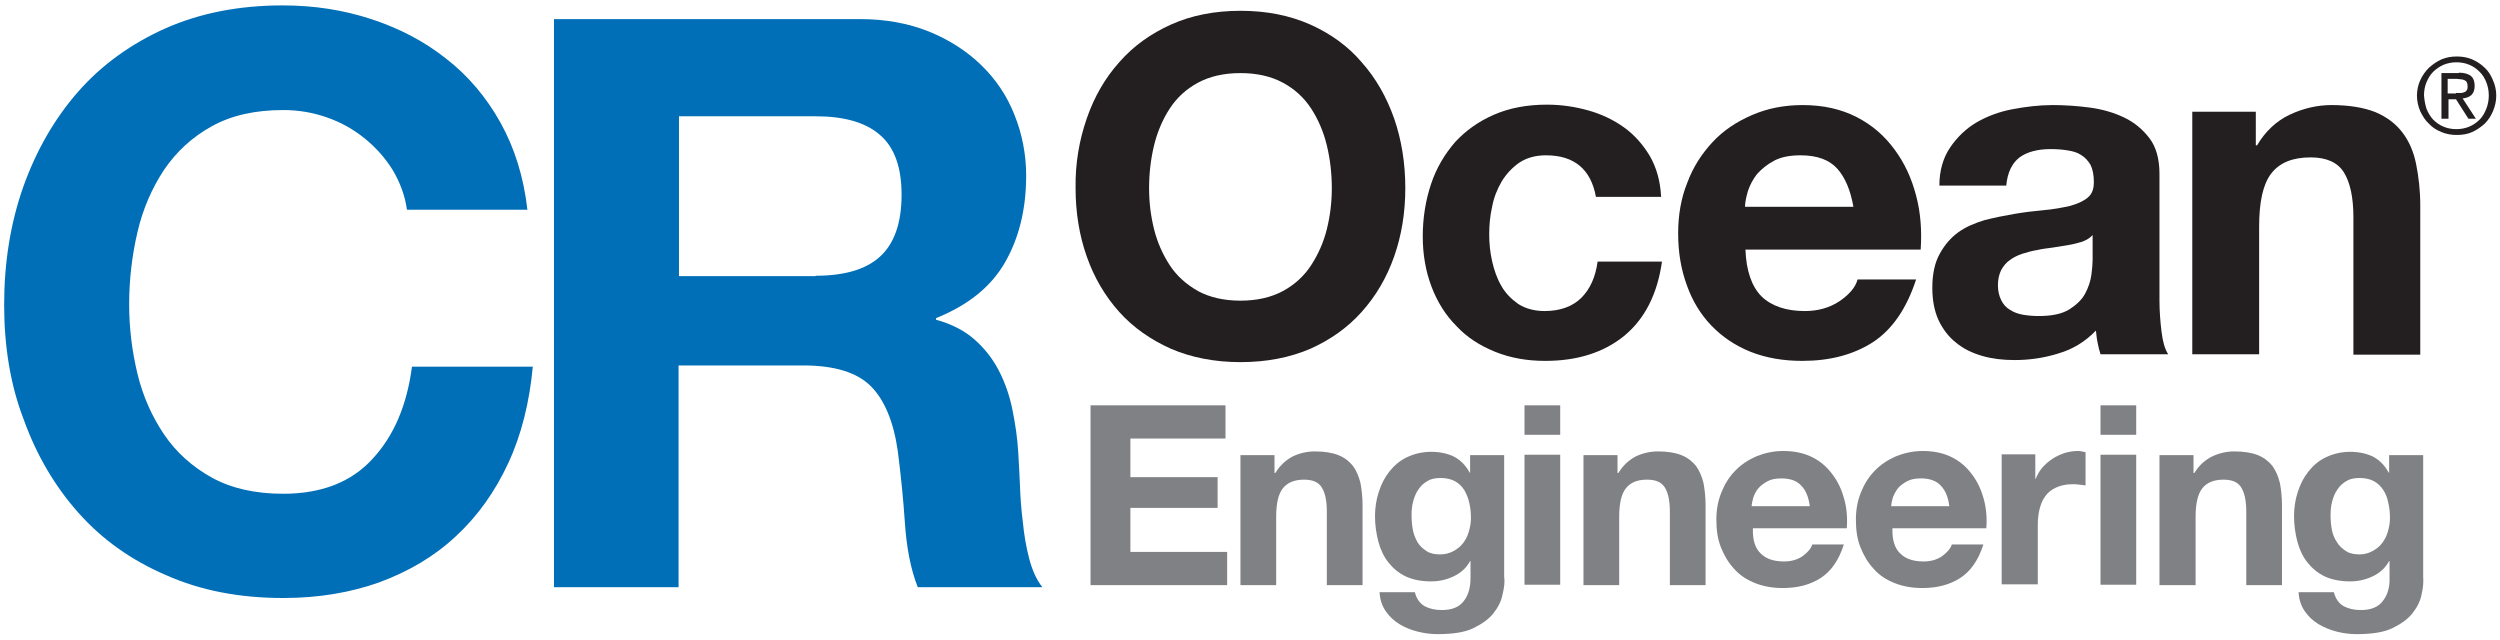
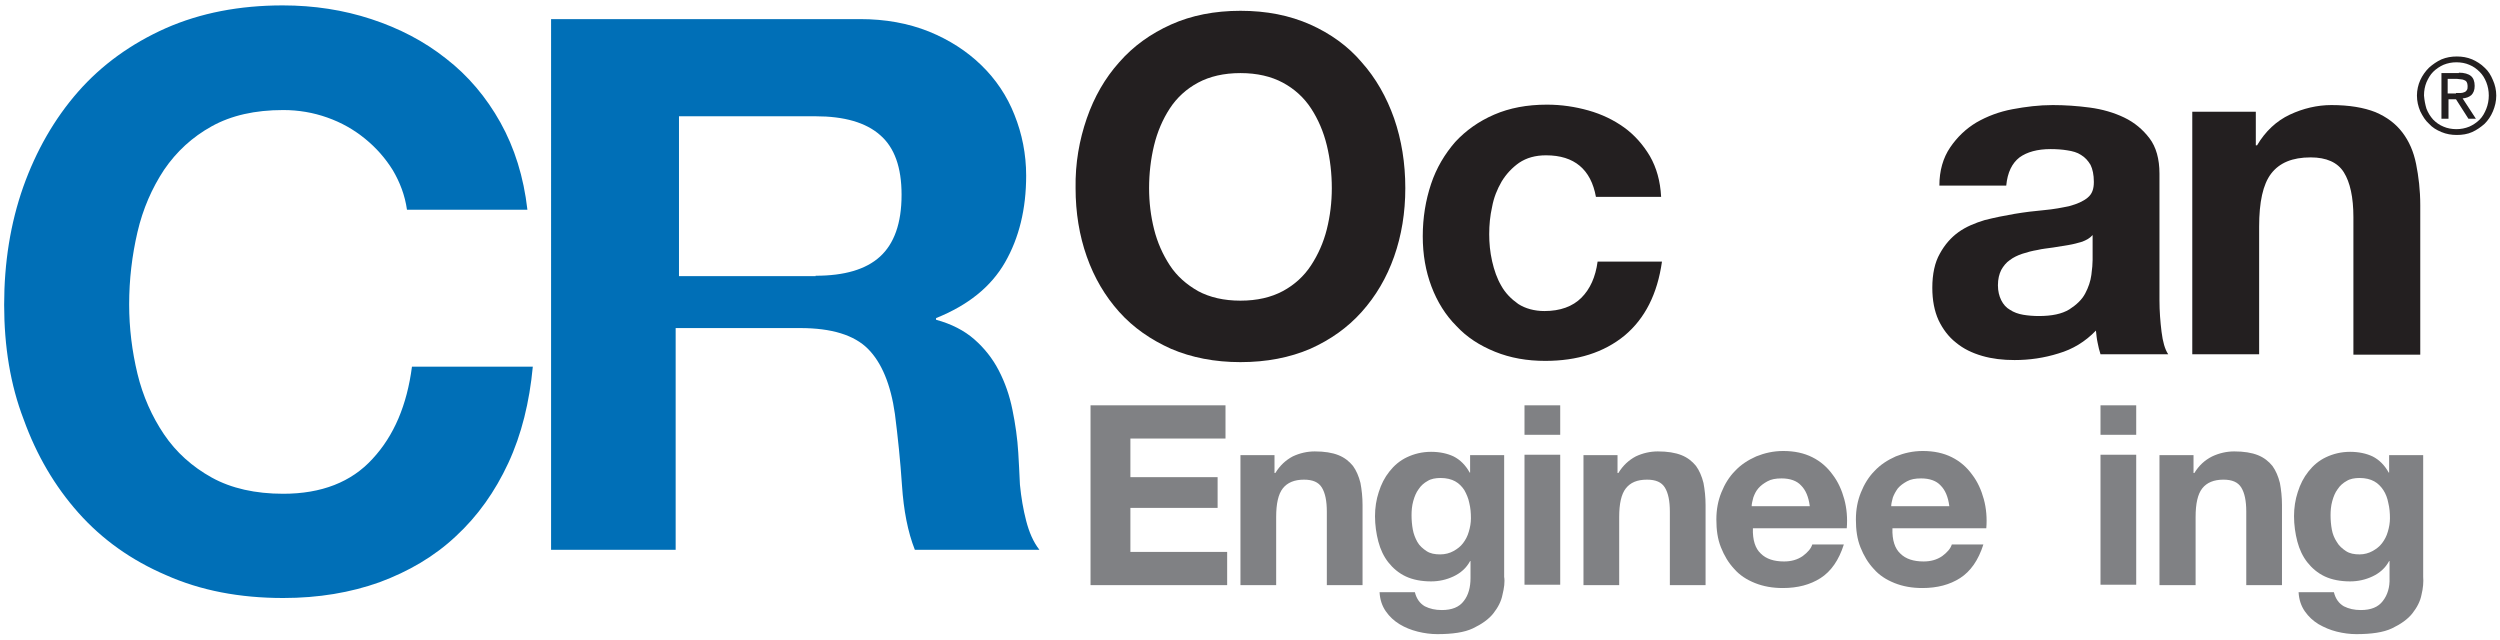
<svg xmlns="http://www.w3.org/2000/svg" version="1.1" id="Layer_1" x="0px" y="0px" viewBox="0 0 602 154" style="enable-background:new 0 0 602 154;" xml:space="preserve" width="602" height="154">
  <style type="text/css">
	.st0{fill:none;}
	.st1{fill:#808184;}
	.st2{fill:#006FB7;}
	.st3{fill:#231F20;}
</style>
  <rect class="st0" width="602" height="154" />
  <g>
    <g>
      <path class="st1" d="M295.1,97.6v8h-22.9v9.3h21v7.4h-21v10.6h23.3v8h-32.9V97.6H295.1z" />
      <path class="st1" d="M306.9,109.5v4.4h0.2c1.1-1.8,2.5-3.1,4.2-4c1.7-0.8,3.5-1.2,5.3-1.2c2.3,0,4.2,0.3,5.7,0.9    c1.5,0.6,2.6,1.5,3.5,2.6c0.8,1.1,1.4,2.5,1.8,4.1c0.3,1.6,0.5,3.4,0.5,5.3v19.3h-8.6v-17.7c0-2.6-0.4-4.5-1.2-5.8    c-0.8-1.3-2.2-1.9-4.3-1.9c-2.3,0-4,0.7-5.1,2.1c-1.1,1.4-1.6,3.7-1.6,6.9v16.4h-8.6v-31.3H306.9z" />
      <path class="st1" d="M361.8,143.2c-0.3,1.6-1.1,3.1-2.2,4.5s-2.8,2.6-4.9,3.6c-2.1,1-5,1.4-8.6,1.4c-1.5,0-3.1-0.2-4.7-0.6    c-1.6-0.4-3.1-1-4.4-1.8c-1.3-0.8-2.4-1.8-3.3-3.1c-0.9-1.3-1.4-2.8-1.5-4.6h8.5c0.4,1.6,1.2,2.7,2.4,3.4c1.2,0.6,2.5,0.9,4.1,0.9    c2.4,0,4.2-0.7,5.3-2.2c1.1-1.4,1.6-3.3,1.6-5.5v-4.1h-0.1c-0.9,1.7-2.3,2.9-4,3.7c-1.7,0.8-3.5,1.2-5.4,1.2    c-2.3,0-4.4-0.4-6.1-1.2c-1.7-0.8-3.1-2-4.2-3.4c-1.1-1.4-1.9-3.1-2.4-5c-0.5-1.9-0.8-4-0.8-6.1c0-2,0.3-4,0.9-5.8    c0.6-1.9,1.4-3.5,2.6-5c1.1-1.4,2.5-2.6,4.2-3.4c1.7-0.8,3.6-1.3,5.8-1.3c2.1,0,3.9,0.4,5.4,1.1c1.6,0.8,2.9,2.1,3.9,3.9h0.1v-4.2    h8.2v29.3C362.4,140.1,362.2,141.6,361.8,143.2z M350,132.7c0.9-0.5,1.7-1.1,2.3-1.9c0.6-0.8,1.1-1.7,1.4-2.8    c0.3-1,0.5-2.1,0.5-3.2c0-1.3-0.1-2.5-0.4-3.7c-0.2-1.1-0.7-2.2-1.2-3.1c-0.6-0.9-1.3-1.6-2.2-2.1c-0.9-0.5-2.1-0.8-3.5-0.8    c-1.2,0-2.3,0.2-3.1,0.7c-0.9,0.5-1.6,1.1-2.2,2c-0.6,0.8-1,1.8-1.3,2.9c-0.3,1.1-0.4,2.2-0.4,3.4c0,1.1,0.1,2.3,0.3,3.4    c0.2,1.1,0.6,2.1,1.1,3c0.5,0.9,1.3,1.6,2.2,2.2c0.9,0.6,2,0.8,3.3,0.8C348,133.5,349.1,133.2,350,132.7z" />
      <path class="st1" d="M367.1,104.7v-7.1h8.6v7.1H367.1z M375.7,109.5v31.3h-8.6v-31.3H375.7z" />
      <path class="st1" d="M389.5,109.5v4.4h0.2c1.1-1.8,2.5-3.1,4.2-4c1.7-0.8,3.5-1.2,5.3-1.2c2.3,0,4.2,0.3,5.7,0.9    c1.5,0.6,2.6,1.5,3.5,2.6c0.8,1.1,1.4,2.5,1.8,4.1c0.3,1.6,0.5,3.4,0.5,5.3v19.3h-8.6v-17.7c0-2.6-0.4-4.5-1.2-5.8    c-0.8-1.3-2.2-1.9-4.3-1.9c-2.4,0-4,0.7-5.1,2.1c-1.1,1.4-1.6,3.7-1.6,6.9v16.4h-8.6v-31.3H389.5z" />
      <path class="st1" d="M424,133.3c1.3,1.3,3.2,1.9,5.6,1.9c1.7,0,3.2-0.4,4.5-1.3c1.2-0.9,2-1.8,2.3-2.8h7.6    c-1.2,3.8-3.1,6.5-5.6,8.1c-2.5,1.6-5.5,2.4-9.1,2.4c-2.5,0-4.7-0.4-6.7-1.2c-2-0.8-3.7-1.9-5-3.4c-1.4-1.5-2.4-3.2-3.2-5.2    c-0.8-2-1.1-4.2-1.1-6.7c0-2.4,0.4-4.5,1.2-6.5c0.8-2,1.9-3.8,3.3-5.2c1.4-1.5,3.1-2.6,5.1-3.5c2-0.8,4.1-1.3,6.5-1.3    c2.7,0,5,0.5,7,1.5c2,1,3.6,2.4,4.9,4.2c1.3,1.7,2.2,3.7,2.8,5.9c0.6,2.2,0.8,4.6,0.6,7h-22.6C422,130.1,422.7,132.1,424,133.3z     M433.7,116.9c-1-1.1-2.6-1.7-4.7-1.7c-1.4,0-2.5,0.2-3.4,0.7c-0.9,0.5-1.6,1-2.2,1.7c-0.6,0.7-0.9,1.4-1.2,2.2    c-0.2,0.8-0.4,1.5-0.4,2.1h14C435.5,119.6,434.8,118,433.7,116.9z" />
      <path class="st1" d="M457.6,133.3c1.3,1.3,3.2,1.9,5.6,1.9c1.7,0,3.2-0.4,4.5-1.3c1.2-0.9,2-1.8,2.3-2.8h7.6    c-1.2,3.8-3.1,6.5-5.6,8.1c-2.5,1.6-5.5,2.4-9.1,2.4c-2.5,0-4.7-0.4-6.7-1.2c-2-0.8-3.7-1.9-5-3.4c-1.4-1.5-2.4-3.2-3.2-5.2    c-0.8-2-1.1-4.2-1.1-6.7c0-2.4,0.4-4.5,1.2-6.5c0.8-2,1.9-3.8,3.3-5.2c1.4-1.5,3.1-2.6,5.1-3.5c2-0.8,4.1-1.3,6.5-1.3    c2.7,0,5,0.5,7,1.5c2,1,3.6,2.4,4.9,4.2c1.3,1.7,2.2,3.7,2.8,5.9c0.6,2.2,0.8,4.6,0.6,7h-22.6    C455.6,130.1,456.3,132.1,457.6,133.3z M467.3,116.9c-1-1.1-2.6-1.7-4.7-1.7c-1.4,0-2.5,0.2-3.4,0.7c-0.9,0.5-1.6,1-2.2,1.7    c-0.5,0.7-0.9,1.4-1.2,2.2c-0.2,0.8-0.4,1.5-0.4,2.1h14C469.1,119.6,468.4,118,467.3,116.9z" />
-       <path class="st1" d="M490.1,109.5v5.8h0.1c0.4-1,0.9-1.9,1.6-2.7c0.7-0.8,1.5-1.5,2.4-2.1c0.9-0.6,1.8-1,2.9-1.4    c1-0.3,2.1-0.5,3.2-0.5c0.6,0,1.2,0.1,1.9,0.3v8c-0.4-0.1-0.9-0.1-1.5-0.2c-0.6-0.1-1.1-0.1-1.6-0.1c-1.6,0-2.9,0.3-4,0.8    c-1.1,0.5-2,1.2-2.6,2.1c-0.7,0.9-1.1,2-1.4,3.2c-0.3,1.2-0.4,2.5-0.4,3.9v14.1H482v-31.3H490.1z" />
      <path class="st1" d="M505.8,104.7v-7.1h8.6v7.1H505.8z M514.4,109.5v31.3h-8.6v-31.3H514.4z" />
      <path class="st1" d="M528.2,109.5v4.4h0.2c1.1-1.8,2.5-3.1,4.3-4c1.7-0.8,3.5-1.2,5.3-1.2c2.3,0,4.2,0.3,5.7,0.9    c1.5,0.6,2.6,1.5,3.5,2.6c0.8,1.1,1.4,2.5,1.8,4.1c0.3,1.6,0.5,3.4,0.5,5.3v19.3h-8.6v-17.7c0-2.6-0.4-4.5-1.2-5.8    c-0.8-1.3-2.2-1.9-4.3-1.9c-2.3,0-4,0.7-5.1,2.1c-1.1,1.4-1.6,3.7-1.6,6.9v16.4H520v-31.3H528.2z" />
      <path class="st1" d="M583.1,143.2c-0.3,1.6-1.1,3.1-2.2,4.5c-1.1,1.4-2.8,2.6-4.9,3.6c-2.1,1-5,1.4-8.6,1.4    c-1.5,0-3.1-0.2-4.7-0.6c-1.6-0.4-3-1-4.4-1.8c-1.3-0.8-2.4-1.8-3.3-3.1c-0.9-1.3-1.4-2.8-1.5-4.6h8.5c0.4,1.6,1.2,2.7,2.4,3.4    c1.2,0.6,2.5,0.9,4.1,0.9c2.4,0,4.2-0.7,5.3-2.2c1.1-1.4,1.7-3.3,1.6-5.5v-4.1h-0.1c-0.9,1.7-2.3,2.9-4,3.7    c-1.7,0.8-3.5,1.2-5.4,1.2c-2.3,0-4.4-0.4-6.1-1.2c-1.7-0.8-3.1-2-4.2-3.4c-1.1-1.4-1.9-3.1-2.4-5c-0.5-1.9-0.8-4-0.8-6.1    c0-2,0.3-4,0.9-5.8c0.6-1.9,1.4-3.5,2.6-5c1.1-1.4,2.5-2.6,4.2-3.4c1.7-0.8,3.6-1.3,5.8-1.3c2.1,0,3.9,0.4,5.4,1.1    c1.6,0.8,2.9,2.1,3.9,3.9h0.1v-4.2h8.2v29.3C583.6,140.1,583.5,141.6,583.1,143.2z M571.3,132.7c0.9-0.5,1.7-1.1,2.3-1.9    c0.6-0.8,1.1-1.7,1.4-2.8c0.3-1,0.5-2.1,0.5-3.2c0-1.3-0.1-2.5-0.4-3.7c-0.2-1.1-0.6-2.2-1.2-3.1c-0.6-0.9-1.3-1.6-2.2-2.1    c-0.9-0.5-2.1-0.8-3.5-0.8c-1.2,0-2.3,0.2-3.1,0.7c-0.9,0.5-1.6,1.1-2.2,2c-0.6,0.8-1,1.8-1.3,2.9c-0.3,1.1-0.4,2.2-0.4,3.4    c0,1.1,0.1,2.3,0.3,3.4c0.2,1.1,0.6,2.1,1.2,3c0.5,0.9,1.3,1.6,2.2,2.2c0.9,0.6,2,0.8,3.3,0.8    C569.3,133.5,570.4,133.2,571.3,132.7z" />
    </g>
    <g>
      <path class="st2" d="M94.6,41c-1.8-2.9-4-5.4-6.7-7.6c-2.7-2.2-5.7-3.9-9.1-5.1c-3.4-1.2-6.9-1.8-10.6-1.8    c-6.8,0-12.5,1.3-17.2,3.9c-4.7,2.6-8.5,6.1-11.5,10.5c-2.9,4.4-5.1,9.4-6.4,15c-1.3,5.6-2,11.4-2,17.4c0,5.7,0.7,11.3,2,16.7    c1.3,5.4,3.5,10.3,6.4,14.6c2.9,4.3,6.8,7.8,11.5,10.4c4.7,2.6,10.5,3.9,17.2,3.9c9.2,0,16.4-2.8,21.5-8.4    c5.2-5.6,8.3-13,9.5-22.2h29.1c-0.8,8.5-2.7,16.3-5.9,23.2c-3.2,6.9-7.4,12.8-12.6,17.6c-5.2,4.9-11.4,8.5-18.4,11.1    c-7,2.5-14.7,3.8-23.2,3.8c-10.5,0-19.9-1.8-28.2-5.5c-8.4-3.6-15.4-8.6-21.1-15c-5.7-6.4-10.1-13.9-13.2-22.5    C2.5,92.7,1,83.4,1,73.4C1,63.3,2.5,53.8,5.6,45c3.1-8.7,7.5-16.4,13.2-22.9c5.7-6.5,12.8-11.6,21.1-15.3    c8.4-3.7,17.8-5.5,28.2-5.5c7.5,0,14.6,1.1,21.3,3.3c6.7,2.2,12.7,5.3,18,9.5c5.3,4.1,9.7,9.3,13.1,15.4c3.4,6.1,5.6,13.1,6.5,21    H98C97.5,47,96.3,43.9,94.6,41z" />
-       <path class="st2" d="M207.1,4.6c6.1,0,11.6,1,16.6,3c4.9,2,9.1,4.7,12.6,8.1c3.5,3.4,6.2,7.4,8,12c1.8,4.5,2.8,9.4,2.8,14.6    c0,8-1.7,15-5.1,20.9c-3.4,5.9-8.9,10.3-16.6,13.4v0.4c3.7,1,6.8,2.6,9.2,4.7c2.4,2.1,4.4,4.6,5.9,7.5c1.5,2.9,2.6,6,3.3,9.5    c0.7,3.4,1.2,6.9,1.4,10.3c0.1,2.2,0.3,4.7,0.4,7.7c0.1,2.9,0.3,5.9,0.7,9c0.3,3.1,0.8,6,1.5,8.7c0.7,2.7,1.7,5.1,3.2,7h-30    c-1.7-4.3-2.7-9.5-3.1-15.5c-0.4-6-1-11.7-1.7-17.2c-1-7.1-3.2-12.4-6.5-15.7c-3.3-3.3-8.7-5-16.3-5h-30v53.4h-30V4.6H207.1z     M196.4,66.4c6.9,0,12.1-1.5,15.5-4.6c3.4-3.1,5.2-8,5.2-14.9c0-6.6-1.7-11.4-5.2-14.4c-3.4-3-8.6-4.5-15.5-4.5h-32.9v38.5H196.4z    " />
+       <path class="st2" d="M207.1,4.6c6.1,0,11.6,1,16.6,3c4.9,2,9.1,4.7,12.6,8.1c3.5,3.4,6.2,7.4,8,12c1.8,4.5,2.8,9.4,2.8,14.6    c0,8-1.7,15-5.1,20.9c-3.4,5.9-8.9,10.3-16.6,13.4v0.4c3.7,1,6.8,2.6,9.2,4.7c2.4,2.1,4.4,4.6,5.9,7.5c1.5,2.9,2.6,6,3.3,9.5    c0.7,3.4,1.2,6.9,1.4,10.3c0.1,2.2,0.3,4.7,0.4,7.7c0.3,3.1,0.8,6,1.5,8.7c0.7,2.7,1.7,5.1,3.2,7h-30    c-1.7-4.3-2.7-9.5-3.1-15.5c-0.4-6-1-11.7-1.7-17.2c-1-7.1-3.2-12.4-6.5-15.7c-3.3-3.3-8.7-5-16.3-5h-30v53.4h-30V4.6H207.1z     M196.4,66.4c6.9,0,12.1-1.5,15.5-4.6c3.4-3.1,5.2-8,5.2-14.9c0-6.6-1.7-11.4-5.2-14.4c-3.4-3-8.6-4.5-15.5-4.5h-32.9v38.5H196.4z    " />
    </g>
    <g>
      <path class="st3" d="M261.7,28.5c1.8-5.2,4.4-9.7,7.8-13.5c3.4-3.9,7.6-6.9,12.5-9.1c4.9-2.2,10.5-3.3,16.7-3.3    c6.3,0,11.8,1.1,16.8,3.3c4.9,2.2,9.1,5.2,12.4,9.1c3.4,3.8,6,8.4,7.8,13.5c1.8,5.2,2.7,10.8,2.7,16.8c0,5.9-0.9,11.4-2.7,16.5    c-1.8,5.1-4.4,9.5-7.8,13.3c-3.4,3.8-7.5,6.7-12.4,8.9c-4.9,2.1-10.5,3.2-16.8,3.2c-6.2,0-11.8-1.1-16.7-3.2    c-4.9-2.2-9.1-5.1-12.5-8.9c-3.4-3.8-6-8.2-7.8-13.3c-1.8-5.1-2.7-10.6-2.7-16.5C258.9,39.3,259.9,33.7,261.7,28.5z M277.9,55.2    c0.8,3.2,2.1,6.1,3.8,8.7c1.7,2.6,4,4.6,6.8,6.2c2.8,1.5,6.2,2.3,10.2,2.3c4,0,7.4-0.8,10.2-2.3c2.8-1.5,5.1-3.6,6.8-6.2    c1.7-2.6,3-5.5,3.8-8.7c0.8-3.2,1.2-6.5,1.2-9.9c0-3.5-0.4-7-1.2-10.3c-0.8-3.3-2.1-6.3-3.8-8.9c-1.7-2.6-4-4.7-6.8-6.2    c-2.8-1.5-6.2-2.3-10.2-2.3c-4,0-7.4,0.8-10.2,2.3c-2.8,1.5-5.1,3.6-6.8,6.2c-1.7,2.6-3,5.6-3.8,8.9c-0.8,3.3-1.2,6.8-1.2,10.3    C276.7,48.7,277.1,52,277.9,55.2z" />
      <path class="st3" d="M372.3,37.4c-2.6,0-4.7,0.6-6.5,1.8c-1.7,1.2-3.1,2.7-4.2,4.5c-1.1,1.9-1.9,3.9-2.3,6.1    c-0.5,2.2-0.7,4.4-0.7,6.6c0,2.1,0.2,4.3,0.7,6.5c0.5,2.2,1.2,4.2,2.2,5.9c1,1.8,2.4,3.2,4.1,4.4c1.7,1.1,3.9,1.7,6.3,1.7    c3.8,0,6.8-1.1,8.9-3.2c2.1-2.1,3.4-5,3.9-8.7h15.5c-1.1,7.8-4.1,13.7-9,17.8c-5,4.1-11.4,6.1-19.1,6.1c-4.4,0-8.4-0.7-12.1-2.2    c-3.7-1.5-6.8-3.5-9.3-6.2c-2.6-2.6-4.6-5.8-6-9.5c-1.4-3.7-2.1-7.7-2.1-12.1c0-4.5,0.7-8.7,2-12.6c1.3-3.9,3.3-7.2,5.8-10.1    c2.6-2.8,5.7-5,9.4-6.6c3.7-1.6,7.9-2.4,12.7-2.4c3.5,0,6.8,0.5,10,1.4c3.2,0.9,6.1,2.3,8.6,4.1c2.5,1.8,4.6,4.2,6.2,6.9    c1.6,2.8,2.5,6,2.7,9.8h-15.7C383.1,40.8,379.1,37.4,372.3,37.4z" />
-       <path class="st3" d="M424.2,71.4c2.4,2.3,5.9,3.5,10.4,3.5c3.2,0,6-0.8,8.4-2.4c2.3-1.6,3.8-3.3,4.3-5.2h14.1    c-2.3,7-5.7,12-10.4,15.1c-4.7,3-10.3,4.5-17,4.5c-4.6,0-8.7-0.7-12.5-2.2c-3.7-1.5-6.8-3.6-9.4-6.3c-2.6-2.7-4.6-6-5.9-9.7    c-1.4-3.8-2.1-7.9-2.1-12.5c0-4.4,0.7-8.5,2.2-12.2c1.4-3.8,3.5-7,6.1-9.8c2.6-2.8,5.8-4.9,9.5-6.5c3.7-1.6,7.7-2.4,12.2-2.4    c5,0,9.3,1,13,2.9c3.7,1.9,6.7,4.5,9.1,7.8c2.4,3.2,4.1,6.9,5.2,11.1c1.1,4.1,1.4,8.5,1.1,13h-42.2    C420.5,65.2,421.8,69,424.2,71.4z M442.4,40.6c-1.9-2.1-4.8-3.2-8.8-3.2c-2.6,0-4.7,0.4-6.4,1.3c-1.7,0.9-3,2-4.1,3.2    c-1,1.3-1.7,2.6-2.2,4.1c-0.4,1.4-0.7,2.7-0.7,3.8h26.1C445.6,45.8,444.3,42.7,442.4,40.6z" />
      <path class="st3" d="M469.6,35.5c1.7-2.5,3.8-4.5,6.3-6c2.6-1.5,5.5-2.6,8.7-3.2c3.2-0.6,6.4-1,9.7-1c2.9,0,5.9,0.2,8.9,0.6    c3,0.4,5.8,1.2,8.3,2.4c2.5,1.2,4.5,2.9,6.1,5c1.6,2.1,2.4,5,2.4,8.5v30.5c0,2.6,0.2,5.2,0.5,7.6c0.3,2.4,0.8,4.2,1.6,5.4h-16.3    c-0.3-0.9-0.5-1.8-0.7-2.8c-0.2-0.9-0.3-1.9-0.4-2.9c-2.6,2.7-5.6,4.5-9,5.5c-3.5,1.1-7,1.6-10.6,1.6c-2.8,0-5.4-0.3-7.8-1    c-2.4-0.7-4.5-1.7-6.3-3.2c-1.8-1.4-3.2-3.3-4.2-5.4c-1-2.2-1.5-4.8-1.5-7.8c0-3.3,0.6-6.1,1.8-8.2c1.2-2.2,2.7-3.9,4.5-5.2    c1.8-1.3,4-2.2,6.3-2.9c2.4-0.6,4.8-1.1,7.2-1.5c2.4-0.4,4.8-0.7,7.1-0.9c2.3-0.2,4.4-0.6,6.2-1c1.8-0.5,3.2-1.1,4.3-2    c1.1-0.9,1.5-2.1,1.5-3.8c0-1.7-0.3-3.1-0.8-4.1c-0.6-1-1.3-1.8-2.3-2.4c-0.9-0.6-2-0.9-3.3-1.1c-1.2-0.2-2.6-0.3-4-0.3    c-3.2,0-5.7,0.7-7.5,2c-1.8,1.4-2.9,3.6-3.2,6.8h-16.1C467,41.1,467.9,38,469.6,35.5z M501.4,58.2c-1,0.3-2.1,0.6-3.3,0.8    c-1.2,0.2-2.4,0.4-3.7,0.6c-1.3,0.2-2.6,0.3-3.8,0.6c-1.2,0.2-2.4,0.5-3.6,0.9c-1.2,0.4-2.2,0.9-3,1.5c-0.9,0.6-1.6,1.5-2.1,2.4    c-0.5,1-0.8,2.2-0.8,3.7c0,1.4,0.3,2.6,0.8,3.6c0.5,1,1.2,1.8,2.1,2.3c0.9,0.6,2,1,3.2,1.2c1.2,0.2,2.5,0.3,3.7,0.3    c3.2,0,5.6-0.5,7.4-1.6c1.7-1.1,3-2.3,3.8-3.8c0.8-1.5,1.3-3,1.5-4.5c0.2-1.5,0.3-2.7,0.3-3.6v-6    C503.2,57.4,502.4,57.8,501.4,58.2z" />
      <path class="st3" d="M543.2,26.9V35h0.3c2-3.4,4.7-5.9,7.9-7.4c3.2-1.5,6.6-2.3,10-2.3c4.3,0,7.8,0.6,10.6,1.7    c2.8,1.2,4.9,2.8,6.5,4.9c1.6,2.1,2.7,4.6,3.3,7.6c0.6,3,1,6.3,1,9.9v36h-16.1V52.3c0-4.8-0.8-8.4-2.3-10.8    c-1.5-2.4-4.2-3.6-8-3.6c-4.4,0-7.5,1.3-9.5,3.9c-2,2.6-2.9,6.9-2.9,12.8v30.7h-16.1V26.9H543.2z" />
      <g>
        <path class="st3" d="M582.8,19.3c0.5-1.1,1.2-2.1,2.1-3c0.9-0.8,1.9-1.5,3-2c1.2-0.5,2.4-0.7,3.7-0.7c1.3,0,2.5,0.2,3.7,0.7     c1.1,0.5,2.1,1.1,3,2c0.9,0.8,1.5,1.8,2,3c0.5,1.1,0.8,2.4,0.8,3.7c0,1.4-0.3,2.6-0.8,3.8c-0.5,1.2-1.2,2.2-2,3     c-0.9,0.8-1.9,1.5-3,2c-1.1,0.5-2.4,0.7-3.7,0.7c-1.3,0-2.5-0.2-3.7-0.7c-1.2-0.5-2.2-1.1-3-2c-0.9-0.8-1.5-1.8-2.1-3     c-0.5-1.2-0.8-2.4-0.8-3.8C582,21.7,582.3,20.4,582.8,19.3z M584.3,26.2c0.4,1,0.9,1.8,1.6,2.6c0.7,0.7,1.5,1.3,2.5,1.7     c0.9,0.4,2,0.6,3.1,0.6c1.1,0,2.1-0.2,3.1-0.6c0.9-0.4,1.8-1,2.5-1.7c0.7-0.7,1.2-1.6,1.6-2.6c0.4-1,0.6-2.1,0.6-3.2     c0-1.1-0.2-2.2-0.6-3.2c-0.4-1-0.9-1.8-1.6-2.5c-0.7-0.7-1.5-1.3-2.5-1.7c-0.9-0.4-2-0.6-3.1-0.6c-1.1,0-2.1,0.2-3.1,0.6     c-0.9,0.4-1.8,1-2.5,1.7c-0.7,0.7-1.2,1.6-1.6,2.5c-0.4,1-0.6,2-0.6,3.2C583.8,24.2,584,25.2,584.3,26.2z M592.1,17.5     c1.3,0,2.3,0.3,2.9,0.8c0.6,0.5,0.9,1.3,0.9,2.4c0,1-0.3,1.7-0.8,2.2c-0.6,0.5-1.2,0.7-2.1,0.8l3.2,4.9h-1.8l-3-4.7h-1.8v4.7     h-1.7v-11H592.1z M591.4,22.4c0.4,0,0.8,0,1.1,0c0.3,0,0.7-0.1,0.9-0.2c0.3-0.1,0.5-0.3,0.6-0.5c0.2-0.2,0.2-0.6,0.2-1     c0-0.4-0.1-0.7-0.2-0.9c-0.1-0.2-0.3-0.4-0.6-0.5c-0.2-0.1-0.5-0.2-0.8-0.2c-0.3,0-0.6-0.1-0.9-0.1h-2.3v3.5H591.4z" />
      </g>
    </g>
  </g>
</svg>